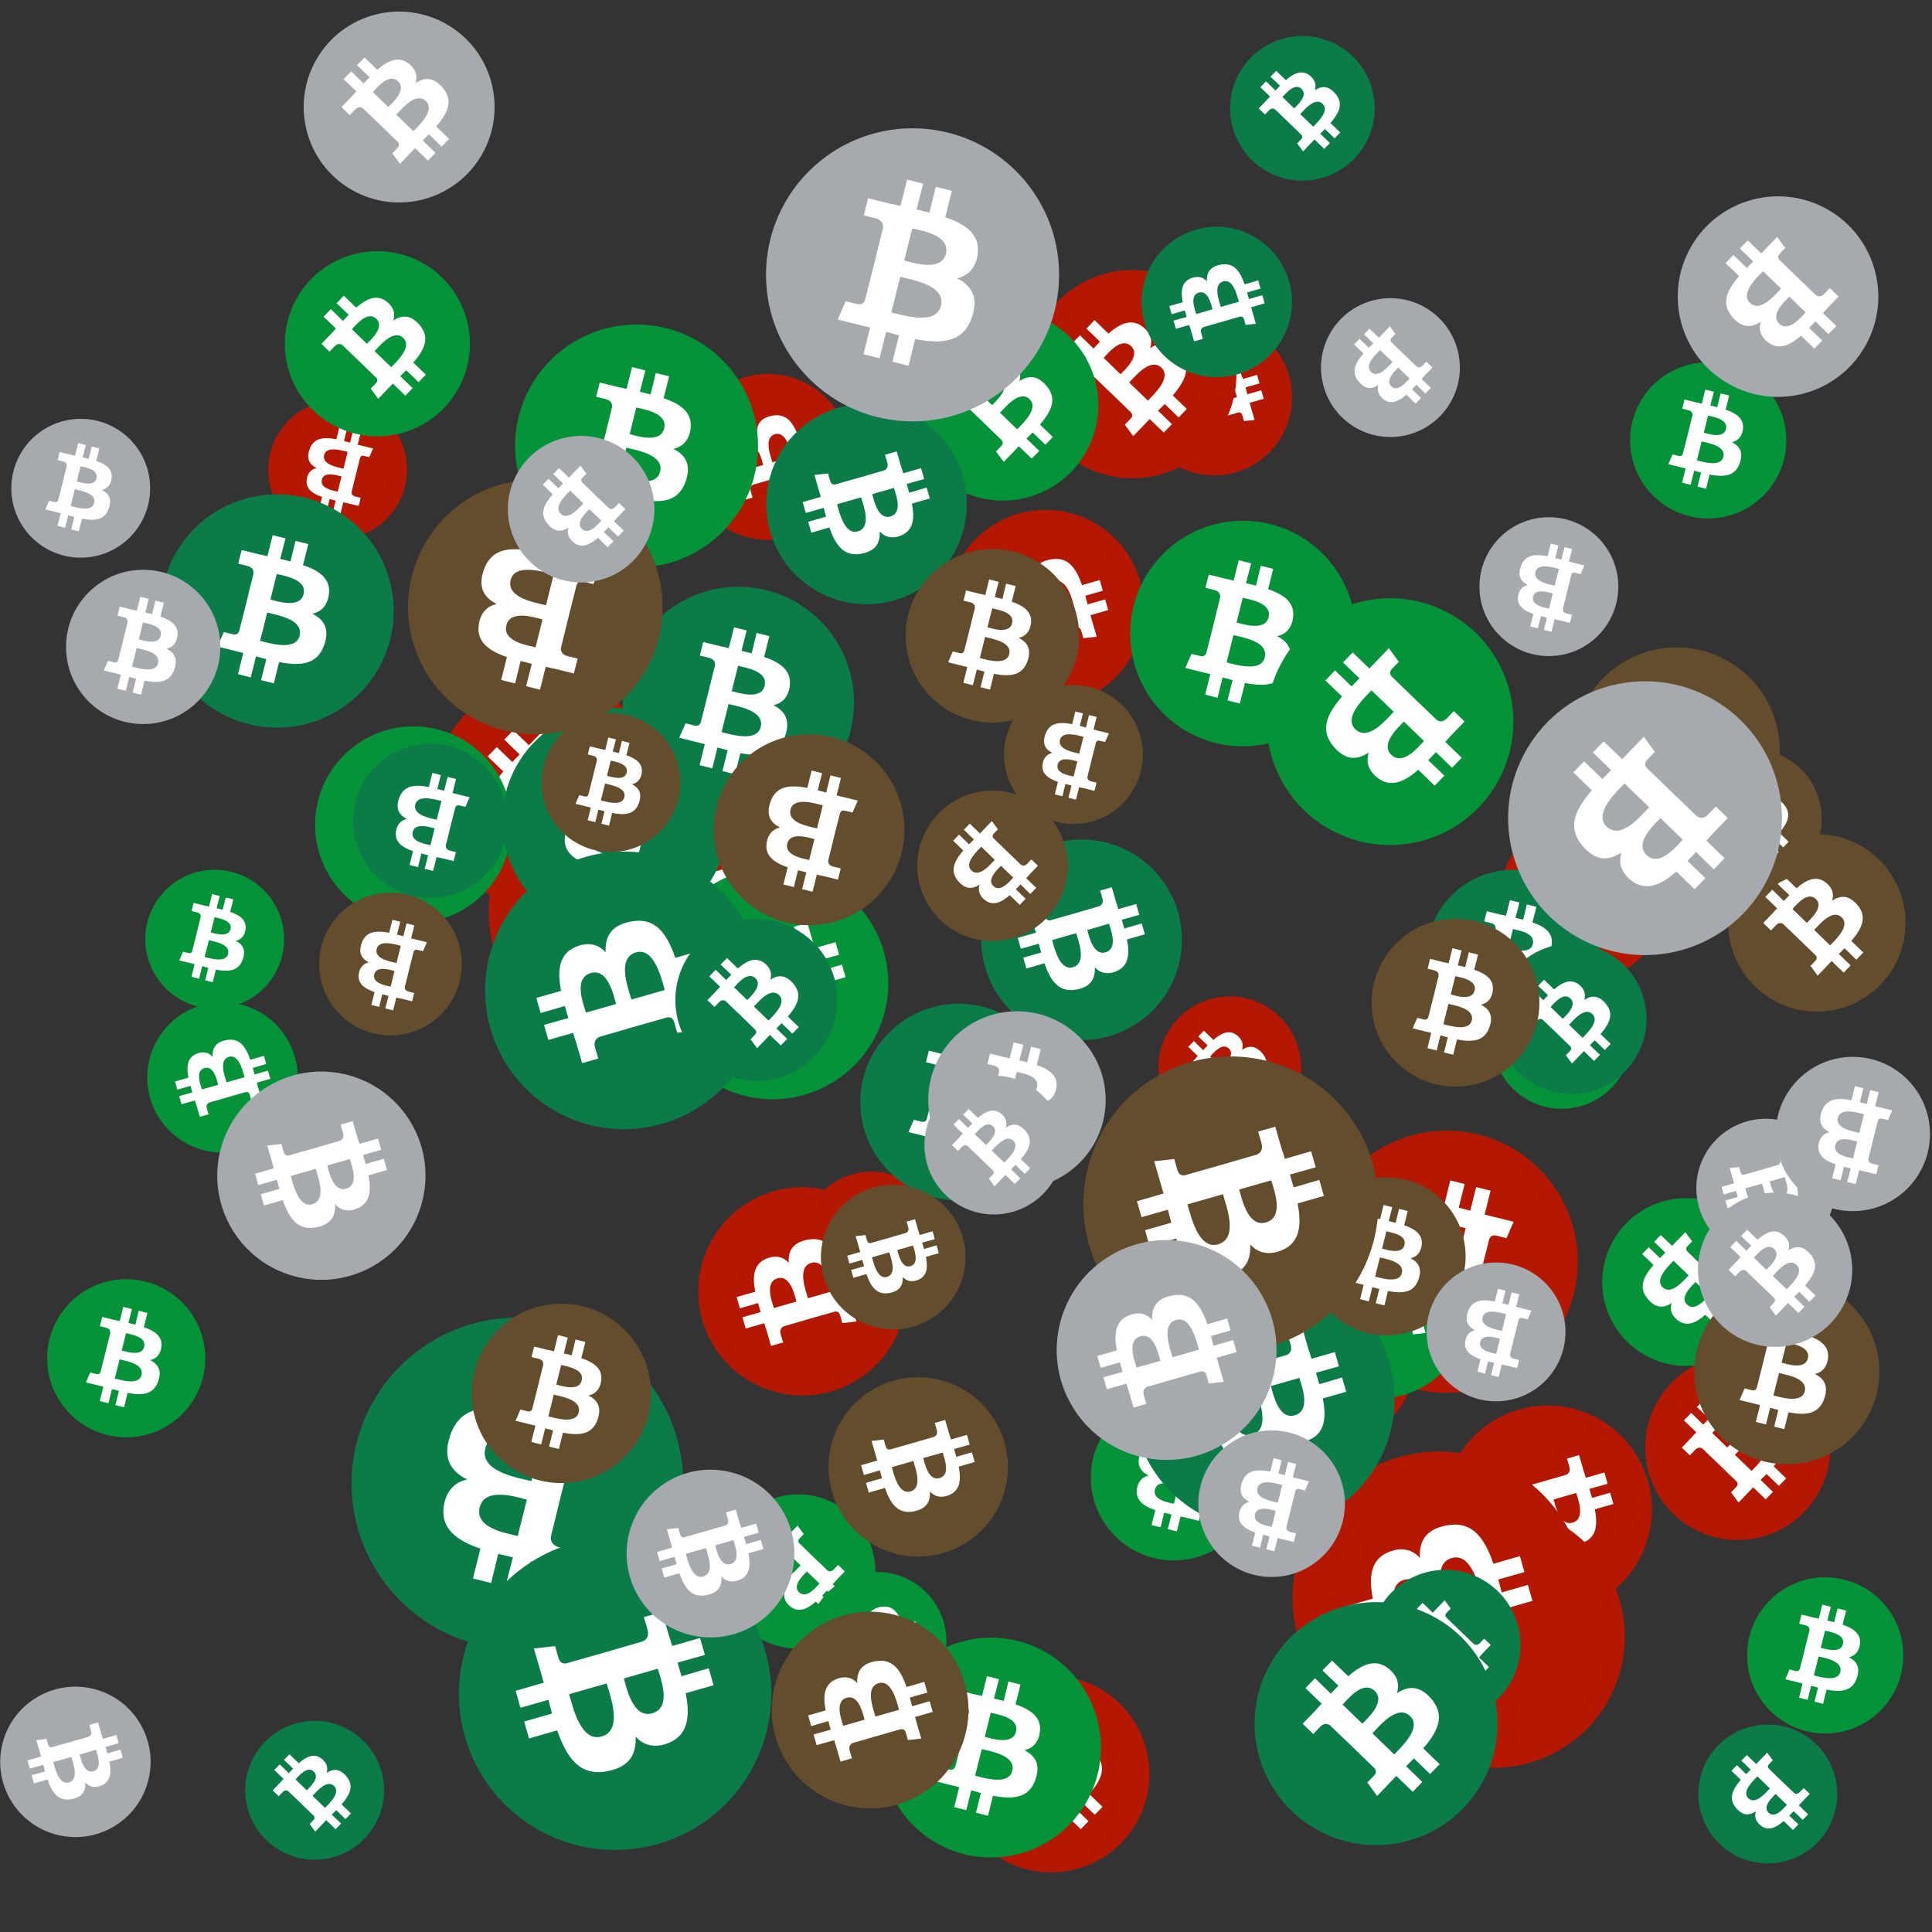
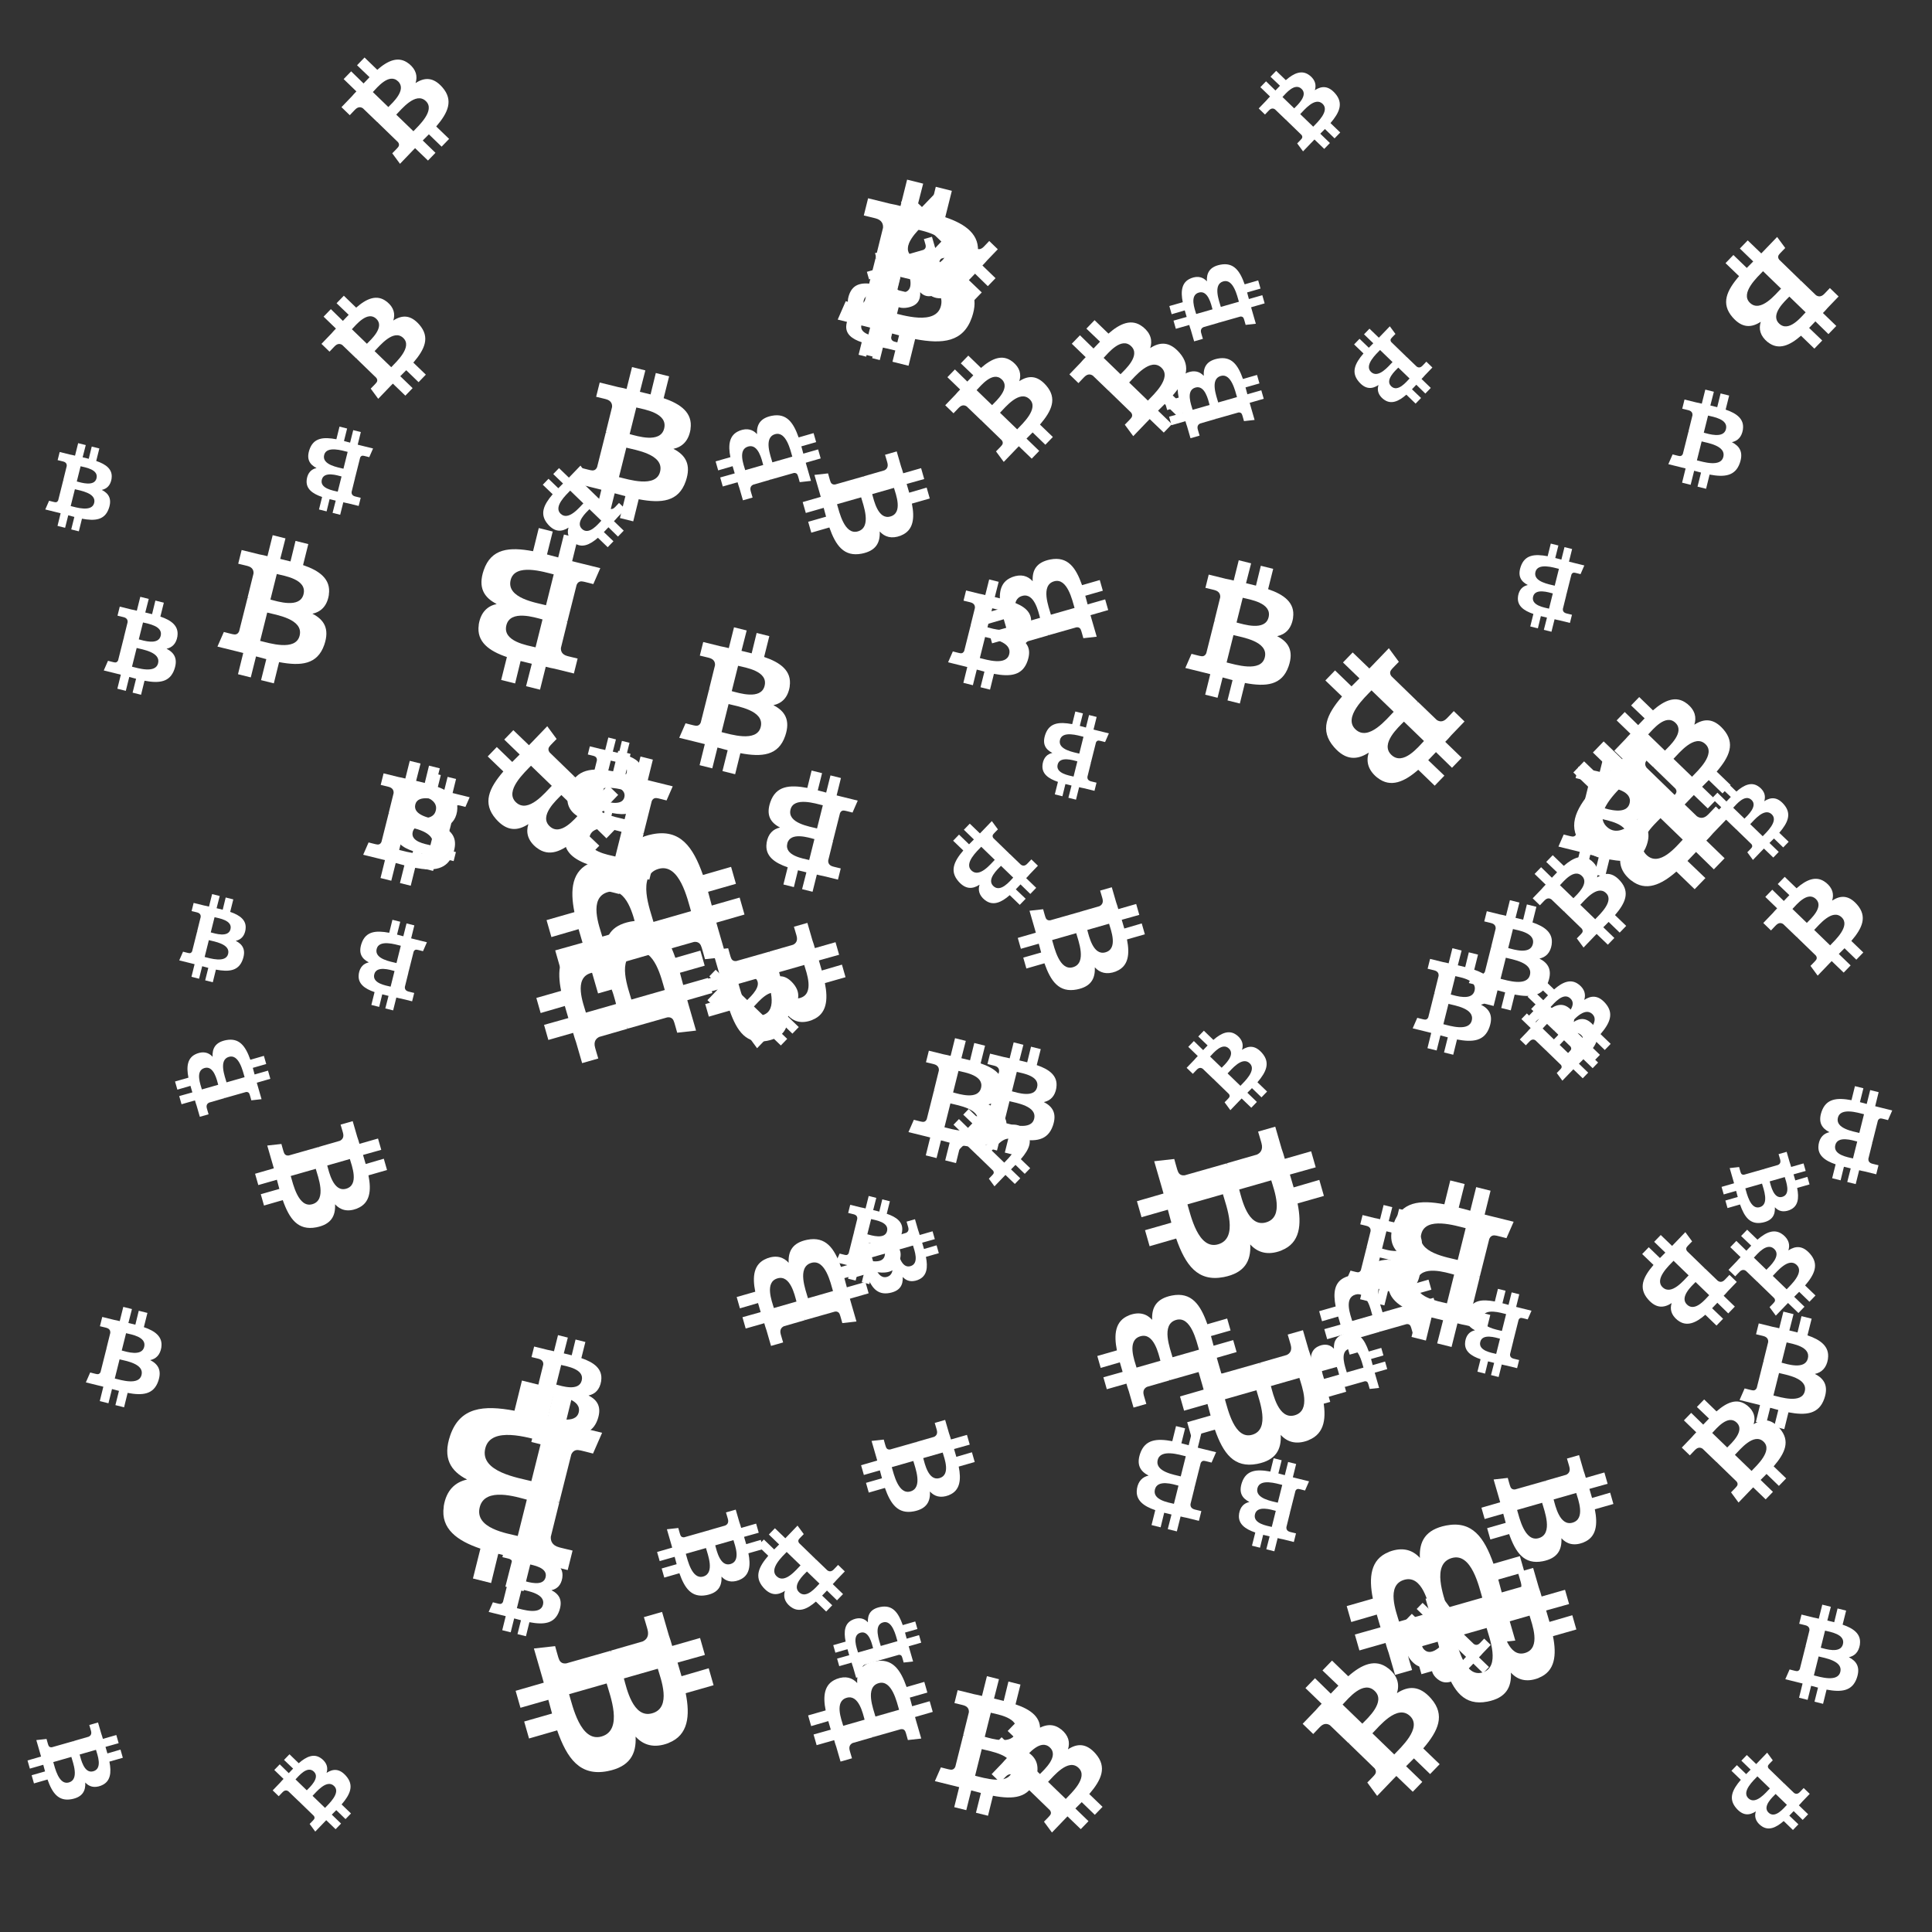
<svg xmlns="http://www.w3.org/2000/svg" viewBox="0 0 1024 1024">
  <rect x="0" y="0" width="1024" height="1024" fill="#333333" stroke="none" />
  <defs>
    <g id="asset1506" desc="Material Icons (Apache 2.0)/Logos/Bitcoin Logo">
      <path d="M738 439 c10 -68 -42 -105 -113 -129 l23 -92 -56 -14 -22 90 c-15 -4 -30 -7 -45 -11 l23 -90 -56 -14 -23 92 c-12 -3 -24 -6 -36 -8 l0 0 -77 -19 -15 60 c0 0 42 10 41 10 23 6 27 21 26 33 l-26 105 c2 0 4 1 6 2 -2 0 -4 -1 -6 -1 l-37 147 c-3 7 -10 17 -26 13 1 1 -41 -10 -41 -10 l-28 64 73 18 c14 3 27 7 40 10 l-23 93 56 14 23 -92 c15 4 30 8 45 12 l-23 92 56 14 23 -93 c96 18 168 11 198 -76 24 -70 -1 -110 -52 -136 37 -8 64 -33 72 -82 l0 0 zm-128 180 c-17 70 -135 32 -173 23 l31 -124 c38 10 160 28 142 101 zm17 -181 c-16 63 -114 31 -145 23 l28 -112 c32 8 134 23 117 89 l0 0 z" />
    </g>
    <g id="asset1506_coin">
-       <circle cx="511" cy="511" r="511" />
      <use href="#asset1506" fill="#FFF" />
    </g>
    <g id="bitcoinArt192">
      <use href="#asset1506_coin" fill="#B51802" transform="translate(801,382) scale(0.100, 0.100) rotate(2520, 512, 512)" />
      <use href="#asset1506_coin" fill="#B51802" transform="translate(675,688) scale(0.072, 0.072) rotate(3120, 512, 512)" />
      <use href="#asset1506_coin" fill="#B51802" transform="translate(363,198) scale(0.086, 0.086) rotate(2040, 512, 512)" />
      <use href="#asset1506_coin" fill="#B51802" transform="translate(425,621) scale(0.072, 0.072) rotate(720, 512, 512)" />
      <use href="#asset1506_coin" fill="#B51802" transform="translate(765,745) scale(0.108, 0.108) rotate(60, 512, 512)" />
      <use href="#asset1506_coin" fill="#B51802" transform="translate(370,629) scale(0.108, 0.108) rotate(2400, 512, 512)" />
      <use href="#asset1506_coin" fill="#B51802" transform="translate(602,169) scale(0.081, 0.081) rotate(1320, 512, 512)" />
      <use href="#asset1506_coin" fill="#B51802" transform="translate(259,400) scale(0.162, 0.162) rotate(600, 512, 512)" />
      <use href="#asset1506_coin" fill="#B51802" transform="translate(872,718) scale(0.096, 0.096) rotate(2100, 512, 512)" />
      <use href="#asset1506_coin" fill="#B51802" transform="translate(722,798) scale(0.136, 0.136) rotate(2220, 512, 512)" />
      <use href="#asset1506_coin" fill="#B51802" transform="translate(505,888) scale(0.102, 0.102) rotate(1380, 512, 512)" />
      <use href="#asset1506_coin" fill="#B51802" transform="translate(614,528) scale(0.074, 0.074) rotate(2100, 512, 512)" />
      <use href="#asset1506_coin" fill="#B51802" transform="translate(545,143) scale(0.108, 0.108) rotate(2100, 512, 512)" />
      <use href="#asset1506_coin" fill="#B51802" transform="translate(685,769) scale(0.152, 0.152) rotate(1680, 512, 512)" />
      <use href="#asset1506_coin" fill="#B51802" transform="translate(795,432) scale(0.086, 0.086) rotate(300, 512, 512)" />
      <use href="#asset1506_coin" fill="#B51802" transform="translate(142,212) scale(0.072, 0.072) rotate(900, 512, 512)" />
      <use href="#asset1506_coin" fill="#B51802" transform="translate(229,360) scale(0.120, 0.120) rotate(840, 512, 512)" />
      <use href="#asset1506_coin" fill="#B51802" transform="translate(502,270) scale(0.102, 0.102) rotate(2760, 512, 512)" />
      <use href="#asset1506_coin" fill="#B51802" transform="translate(239,801) scale(0.080, 0.080) rotate(2160, 512, 512)" />
      <use href="#asset1506_coin" fill="#B51802" transform="translate(697,599) scale(0.136, 0.136) rotate(1620, 512, 512)" />
      <use href="#asset1506_coin" fill="#05933A" transform="translate(926,836) scale(0.081, 0.081) rotate(720, 512, 512)" />
      <use href="#asset1506_coin" fill="#05933A" transform="translate(599,276) scale(0.117, 0.117) rotate(3240, 512, 512)" />
      <use href="#asset1506_coin" fill="#05933A" transform="translate(382,792) scale(0.080, 0.080) rotate(2280, 512, 512)" />
      <use href="#asset1506_coin" fill="#05933A" transform="translate(681,643) scale(0.096, 0.096) rotate(2040, 512, 512)" />
      <use href="#asset1506_coin" fill="#05933A" transform="translate(78,531) scale(0.078, 0.078) rotate(3120, 512, 512)" />
      <use href="#asset1506_coin" fill="#05933A" transform="translate(467,868) scale(0.114, 0.114) rotate(2880, 512, 512)" />
      <use href="#asset1506_coin" fill="#05933A" transform="translate(77,461) scale(0.072, 0.072) rotate(720, 512, 512)" />
      <use href="#asset1506_coin" fill="#05933A" transform="translate(25,678) scale(0.082, 0.082) rotate(720, 512, 512)" />
      <use href="#asset1506_coin" fill="#05933A" transform="translate(791,514) scale(0.072, 0.072) rotate(2100, 512, 512)" />
      <use href="#asset1506_coin" fill="#05933A" transform="translate(864,192) scale(0.081, 0.081) rotate(2520, 512, 512)" />
      <use href="#asset1506_coin" fill="#05933A" transform="translate(273,172) scale(0.126, 0.126) rotate(1440, 512, 512)" />
      <use href="#asset1506_coin" fill="#05933A" transform="translate(348,460) scale(0.120, 0.120) rotate(1140, 512, 512)" />
      <use href="#asset1506_coin" fill="#05933A" transform="translate(151,133) scale(0.096, 0.096) rotate(1740, 512, 512)" />
      <use href="#asset1506_coin" fill="#05933A" transform="translate(578,739) scale(0.086, 0.086) rotate(1260, 512, 512)" />
      <use href="#asset1506_coin" fill="#05933A" transform="translate(481,164) scale(0.099, 0.099) rotate(660, 512, 512)" />
      <use href="#asset1506_coin" fill="#05933A" transform="translate(671,317) scale(0.128, 0.128) rotate(480, 512, 512)" />
      <use href="#asset1506_coin" fill="#05933A" transform="translate(849,635) scale(0.087, 0.087) rotate(3360, 512, 512)" />
      <use href="#asset1506_coin" fill="#05933A" transform="translate(167,385) scale(0.102, 0.102) rotate(2880, 512, 512)" />
      <use href="#asset1506_coin" fill="#05933A" transform="translate(446,108) scale(0.072, 0.072) rotate(1500, 512, 512)" />
      <use href="#asset1506_coin" fill="#05933A" transform="translate(428,833) scale(0.072, 0.072) rotate(1680, 512, 512)" />
      <use href="#asset1506_coin" fill="#0B7B48" transform="translate(605,120) scale(0.078, 0.078) rotate(2040, 512, 512)" />
      <use href="#asset1506_coin" fill="#0B7B48" transform="translate(130,912) scale(0.072, 0.072) rotate(2460, 512, 512)" />
      <use href="#asset1506_coin" fill="#0B7B48" transform="translate(756,461) scale(0.090, 0.090) rotate(2880, 512, 512)" />
      <use href="#asset1506_coin" fill="#0B7B48" transform="translate(186,698) scale(0.172, 0.172) rotate(2340, 512, 512)" />
      <use href="#asset1506_coin" fill="#0B7B48" transform="translate(726,832) scale(0.078, 0.078) rotate(480, 512, 512)" />
      <use href="#asset1506_coin" fill="#0B7B48" transform="translate(266,375) scale(0.117, 0.117) rotate(2340, 512, 512)" />
      <use href="#asset1506_coin" fill="#0B7B48" transform="translate(85,262) scale(0.121, 0.121) rotate(2520, 512, 512)" />
      <use href="#asset1506_coin" fill="#0B7B48" transform="translate(793,500) scale(0.078, 0.078) rotate(2820, 512, 512)" />
      <use href="#asset1506_coin" fill="#0B7B48" transform="translate(243,815) scale(0.162, 0.162) rotate(1860, 512, 512)" />
      <use href="#asset1506_coin" fill="#0B7B48" transform="translate(406,214) scale(0.104, 0.104) rotate(1500, 512, 512)" />
      <use href="#asset1506_coin" fill="#0B7B48" transform="translate(187,394) scale(0.080, 0.080) rotate(180, 512, 512)" />
      <use href="#asset1506_coin" fill="#0B7B48" transform="translate(456,532) scale(0.102, 0.102) rotate(1800, 512, 512)" />
      <use href="#asset1506_coin" fill="#0B7B48" transform="translate(652,19) scale(0.075, 0.075) rotate(660, 512, 512)" />
      <use href="#asset1506_coin" fill="#0B7B48" transform="translate(665,849) scale(0.126, 0.126) rotate(2100, 512, 512)" />
      <use href="#asset1506_coin" fill="#0B7B48" transform="translate(900,914) scale(0.072, 0.072) rotate(3000, 512, 512)" />
      <use href="#asset1506_coin" fill="#0B7B48" transform="translate(257,451) scale(0.144, 0.144) rotate(1680, 512, 512)" />
      <use href="#asset1506_coin" fill="#0B7B48" transform="translate(520,445) scale(0.104, 0.104) rotate(780, 512, 512)" />
      <use href="#asset1506_coin" fill="#0B7B48" transform="translate(330,311) scale(0.120, 0.120) rotate(1440, 512, 512)" />
      <use href="#asset1506_coin" fill="#0B7B48" transform="translate(600,672) scale(0.136, 0.136) rotate(1860, 512, 512)" />
      <use href="#asset1506_coin" fill="#0B7B48" transform="translate(358,487) scale(0.084, 0.084) rotate(300, 512, 512)" />
      <use href="#asset1506_coin" fill="#634D2D" transform="translate(693,624) scale(0.082, 0.082) rotate(720, 512, 512)" />
      <use href="#asset1506_coin" fill="#634D2D" transform="translate(480,291) scale(0.090, 0.090) rotate(1080, 512, 512)" />
      <use href="#asset1506_coin" fill="#634D2D" transform="translate(916,442) scale(0.092, 0.092) rotate(300, 512, 512)" />
      <use href="#asset1506_coin" fill="#634D2D" transform="translate(445,80) scale(0.102, 0.102) rotate(2640, 512, 512)" />
      <use href="#asset1506_coin" fill="#634D2D" transform="translate(727,487) scale(0.087, 0.087) rotate(2520, 512, 512)" />
      <use href="#asset1506_coin" fill="#634D2D" transform="translate(435,628) scale(0.075, 0.075) rotate(2220, 512, 512)" />
      <use href="#asset1506_coin" fill="#634D2D" transform="translate(287,378) scale(0.072, 0.072) rotate(2160, 512, 512)" />
      <use href="#asset1506_coin" fill="#634D2D" transform="translate(169,473) scale(0.074, 0.074) rotate(180, 512, 512)" />
      <use href="#asset1506_coin" fill="#634D2D" transform="translate(486,419) scale(0.078, 0.078) rotate(840, 512, 512)" />
      <use href="#asset1506_coin" fill="#634D2D" transform="translate(834,343) scale(0.107, 0.107) rotate(1380, 512, 512)" />
      <use href="#asset1506_coin" fill="#634D2D" transform="translate(898,678) scale(0.096, 0.096) rotate(360, 512, 512)" />
      <use href="#asset1506_coin" fill="#634D2D" transform="translate(428,130) scale(0.072, 0.072) rotate(3420, 512, 512)" />
      <use href="#asset1506_coin" fill="#634D2D" transform="translate(574,560) scale(0.153, 0.153) rotate(60, 512, 512)" />
      <use href="#asset1506_coin" fill="#634D2D" transform="translate(250,691) scale(0.093, 0.093) rotate(1800, 512, 512)" />
      <use href="#asset1506_coin" fill="#634D2D" transform="translate(378,389) scale(0.099, 0.099) rotate(3420, 512, 512)" />
      <use href="#asset1506_coin" fill="#634D2D" transform="translate(532,363) scale(0.072, 0.072) rotate(2340, 512, 512)" />
      <use href="#asset1506_coin" fill="#634D2D" transform="translate(409,854) scale(0.102, 0.102) rotate(600, 512, 512)" />
      <use href="#asset1506_coin" fill="#634D2D" transform="translate(439,730) scale(0.093, 0.093) rotate(420, 512, 512)" />
      <use href="#asset1506_coin" fill="#634D2D" transform="translate(216,254) scale(0.132, 0.132) rotate(1980, 512, 512)" />
      <use href="#asset1506_coin" fill="#634D2D" transform="translate(892,397) scale(0.072, 0.072) rotate(2100, 512, 512)" />
      <use href="#asset1506_coin" fill="#A6AAAE" transform="translate(332,779) scale(0.087, 0.087) rotate(780, 512, 512)" />
      <use href="#asset1506_coin" fill="#A6AAAE" transform="translate(899,593) scale(0.072, 0.072) rotate(2940, 512, 512)" />
      <use href="#asset1506_coin" fill="#A6AAAE" transform="translate(635,758) scale(0.076, 0.076) rotate(2700, 512, 512)" />
      <use href="#asset1506_coin" fill="#A6AAAE" transform="translate(784,274) scale(0.072, 0.072) rotate(2700, 512, 512)" />
      <use href="#asset1506_coin" fill="#A6AAAE" transform="translate(35,302) scale(0.080, 0.080) rotate(2880, 512, 512)" />
      <use href="#asset1506_coin" fill="#A6AAAE" transform="translate(941,560) scale(0.080, 0.080) rotate(2700, 512, 512)" />
      <use href="#asset1506_coin" fill="#A6AAAE" transform="translate(115,568) scale(0.108, 0.108) rotate(420, 512, 512)" />
      <use href="#asset1506_coin" fill="#A6AAAE" transform="translate(492,536) scale(0.092, 0.092) rotate(720, 512, 512)" />
      <use href="#asset1506_coin" fill="#A6AAAE" transform="translate(700,158) scale(0.072, 0.072) rotate(3360, 512, 512)" />
      <use href="#asset1506_coin" fill="#A6AAAE" transform="translate(0,894) scale(0.078, 0.078) rotate(1140, 512, 512)" />
      <use href="#asset1506_coin" fill="#A6AAAE" transform="translate(490,570) scale(0.072, 0.072) rotate(2100, 512, 512)" />
      <use href="#asset1506_coin" fill="#A6AAAE" transform="translate(799,361) scale(0.142, 0.142) rotate(2640, 512, 512)" />
      <use href="#asset1506_coin" fill="#A6AAAE" transform="translate(560,657) scale(0.114, 0.114) rotate(3480, 512, 512)" />
      <use href="#asset1506_coin" fill="#A6AAAE" transform="translate(406,68) scale(0.152, 0.152) rotate(2160, 512, 512)" />
      <use href="#asset1506_coin" fill="#A6AAAE" transform="translate(900,632) scale(0.080, 0.080) rotate(1380, 512, 512)" />
      <use href="#asset1506_coin" fill="#A6AAAE" transform="translate(889,104) scale(0.104, 0.104) rotate(3000, 512, 512)" />
      <use href="#asset1506_coin" fill="#A6AAAE" transform="translate(161,6) scale(0.099, 0.099) rotate(3180, 512, 512)" />
      <use href="#asset1506_coin" fill="#A6AAAE" transform="translate(756,669) scale(0.072, 0.072) rotate(2700, 512, 512)" />
      <use href="#asset1506_coin" fill="#A6AAAE" transform="translate(6,222) scale(0.072, 0.072) rotate(0, 512, 512)" />
      <use href="#asset1506_coin" fill="#A6AAAE" transform="translate(269,231) scale(0.076, 0.076) rotate(840, 512, 512)" />
    </g>
  </defs>
  <use href="#bitcoinArt192" />
</svg>